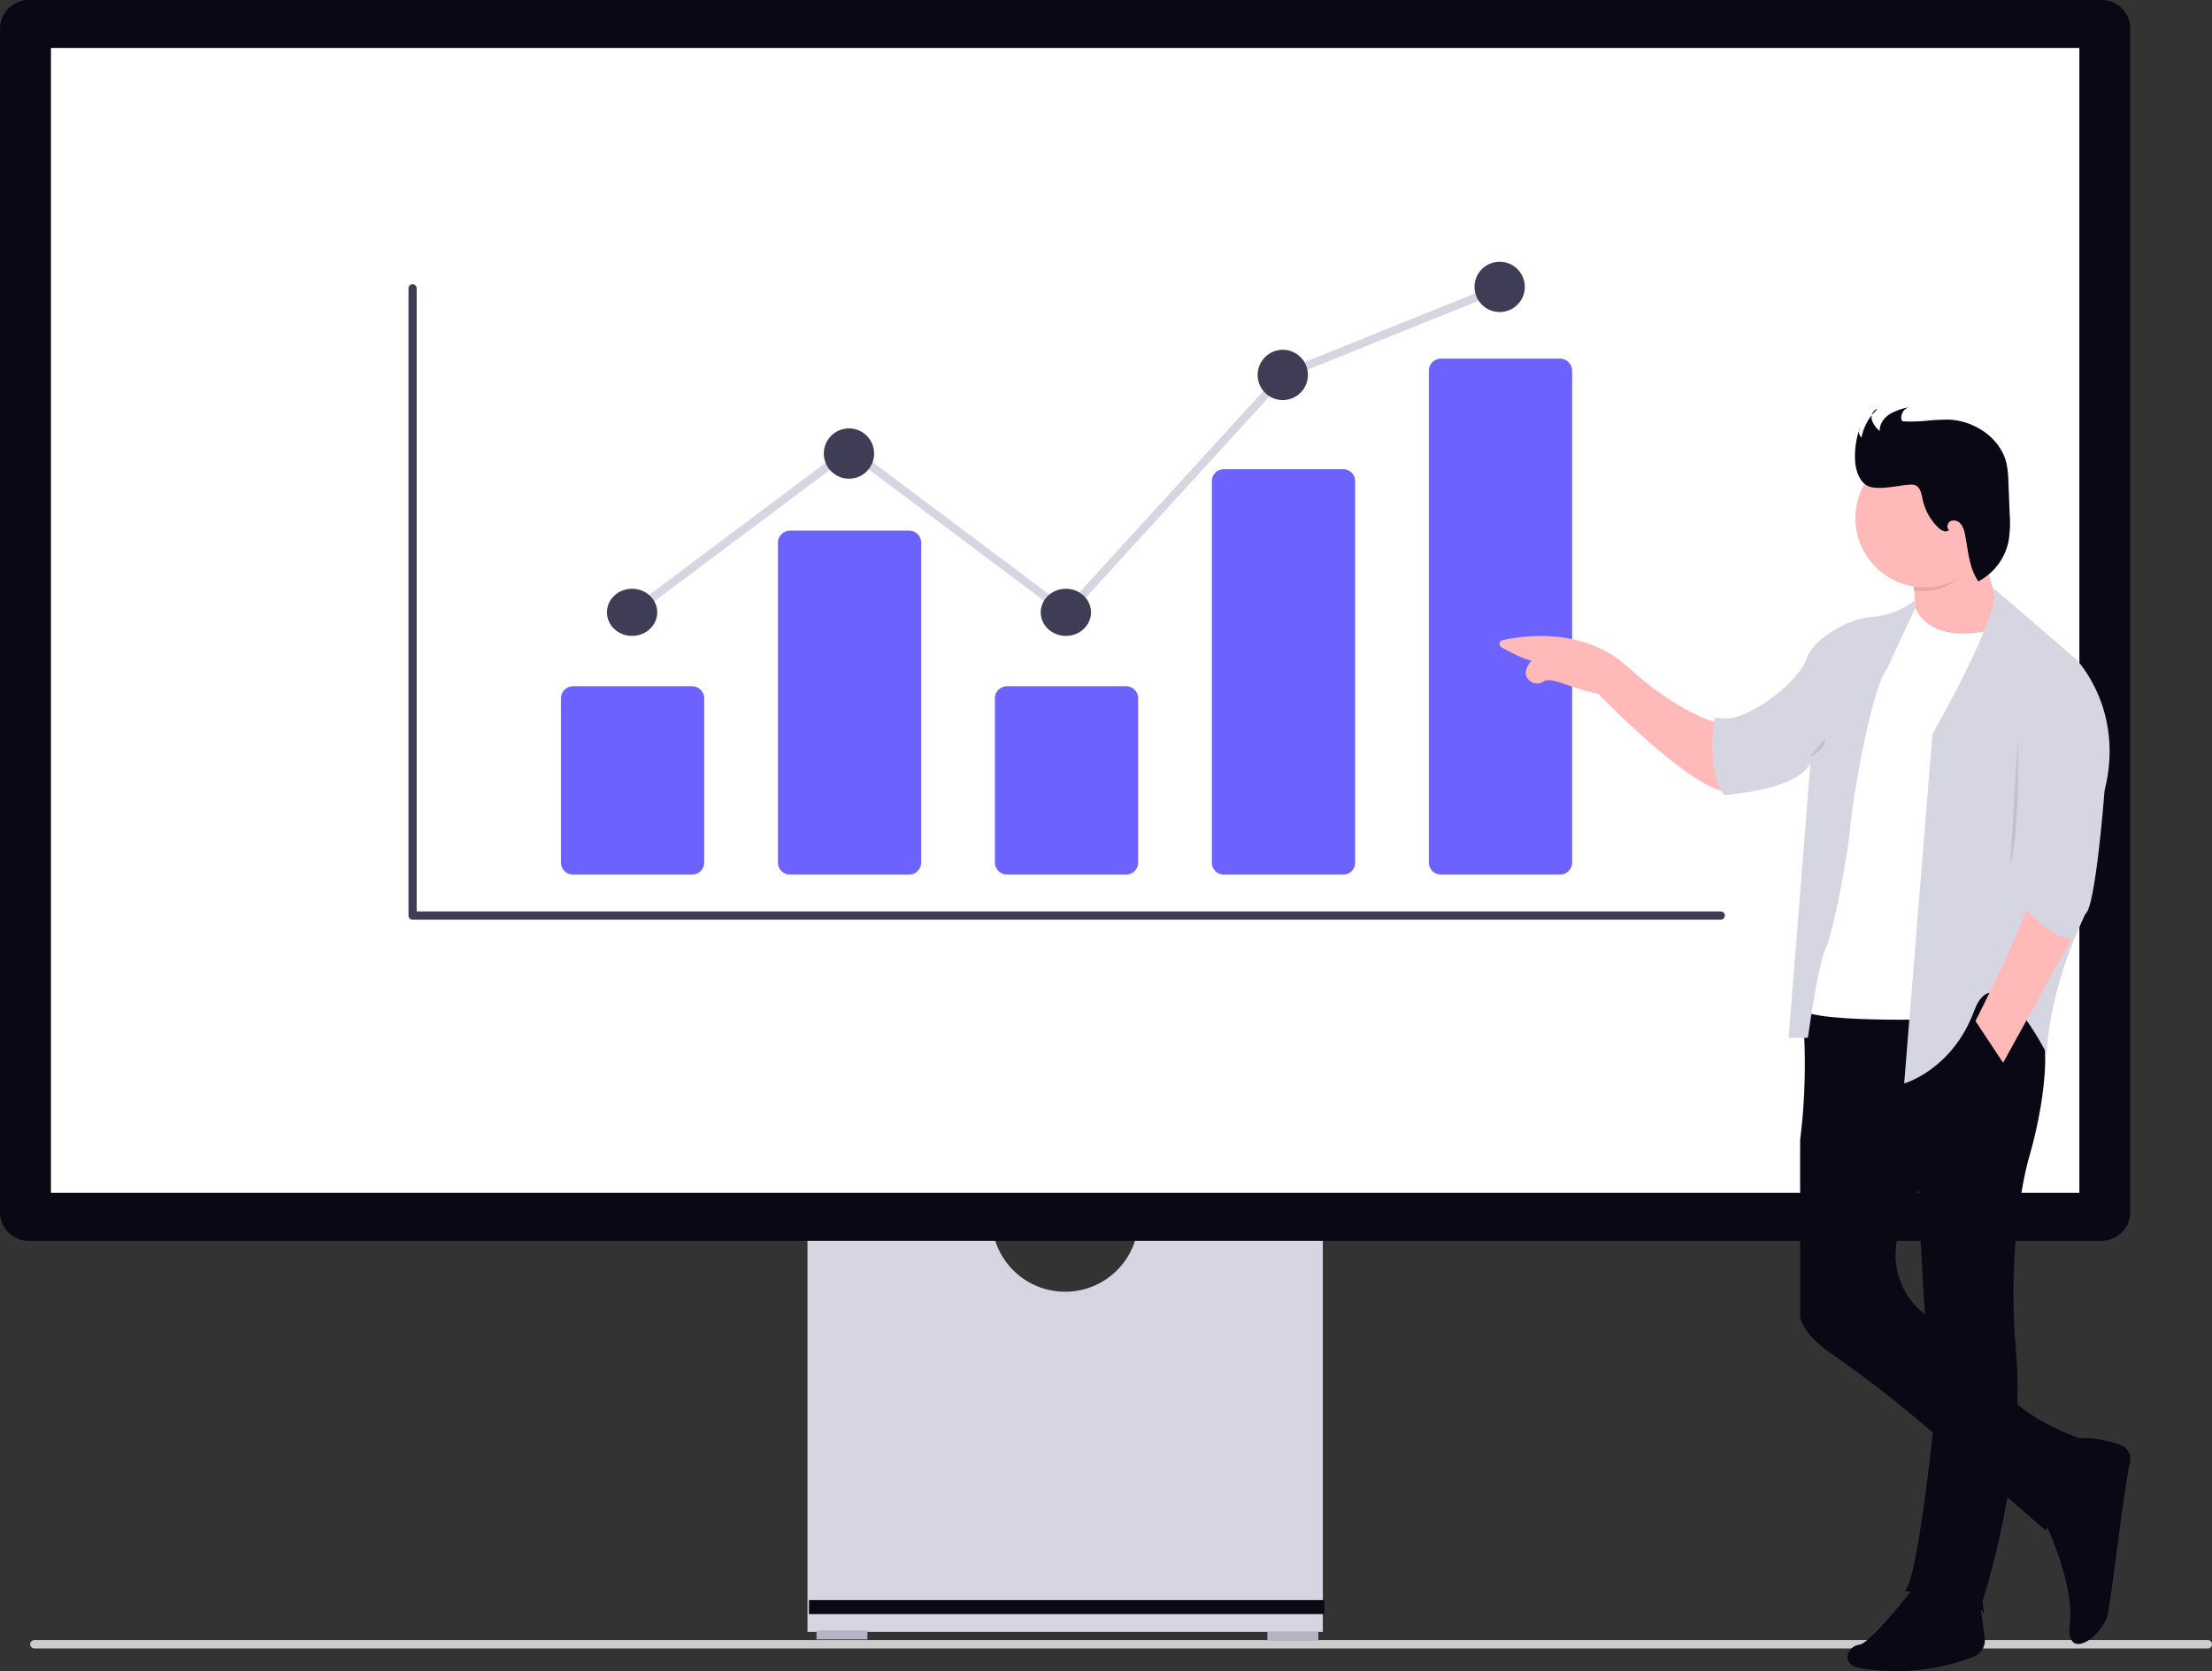
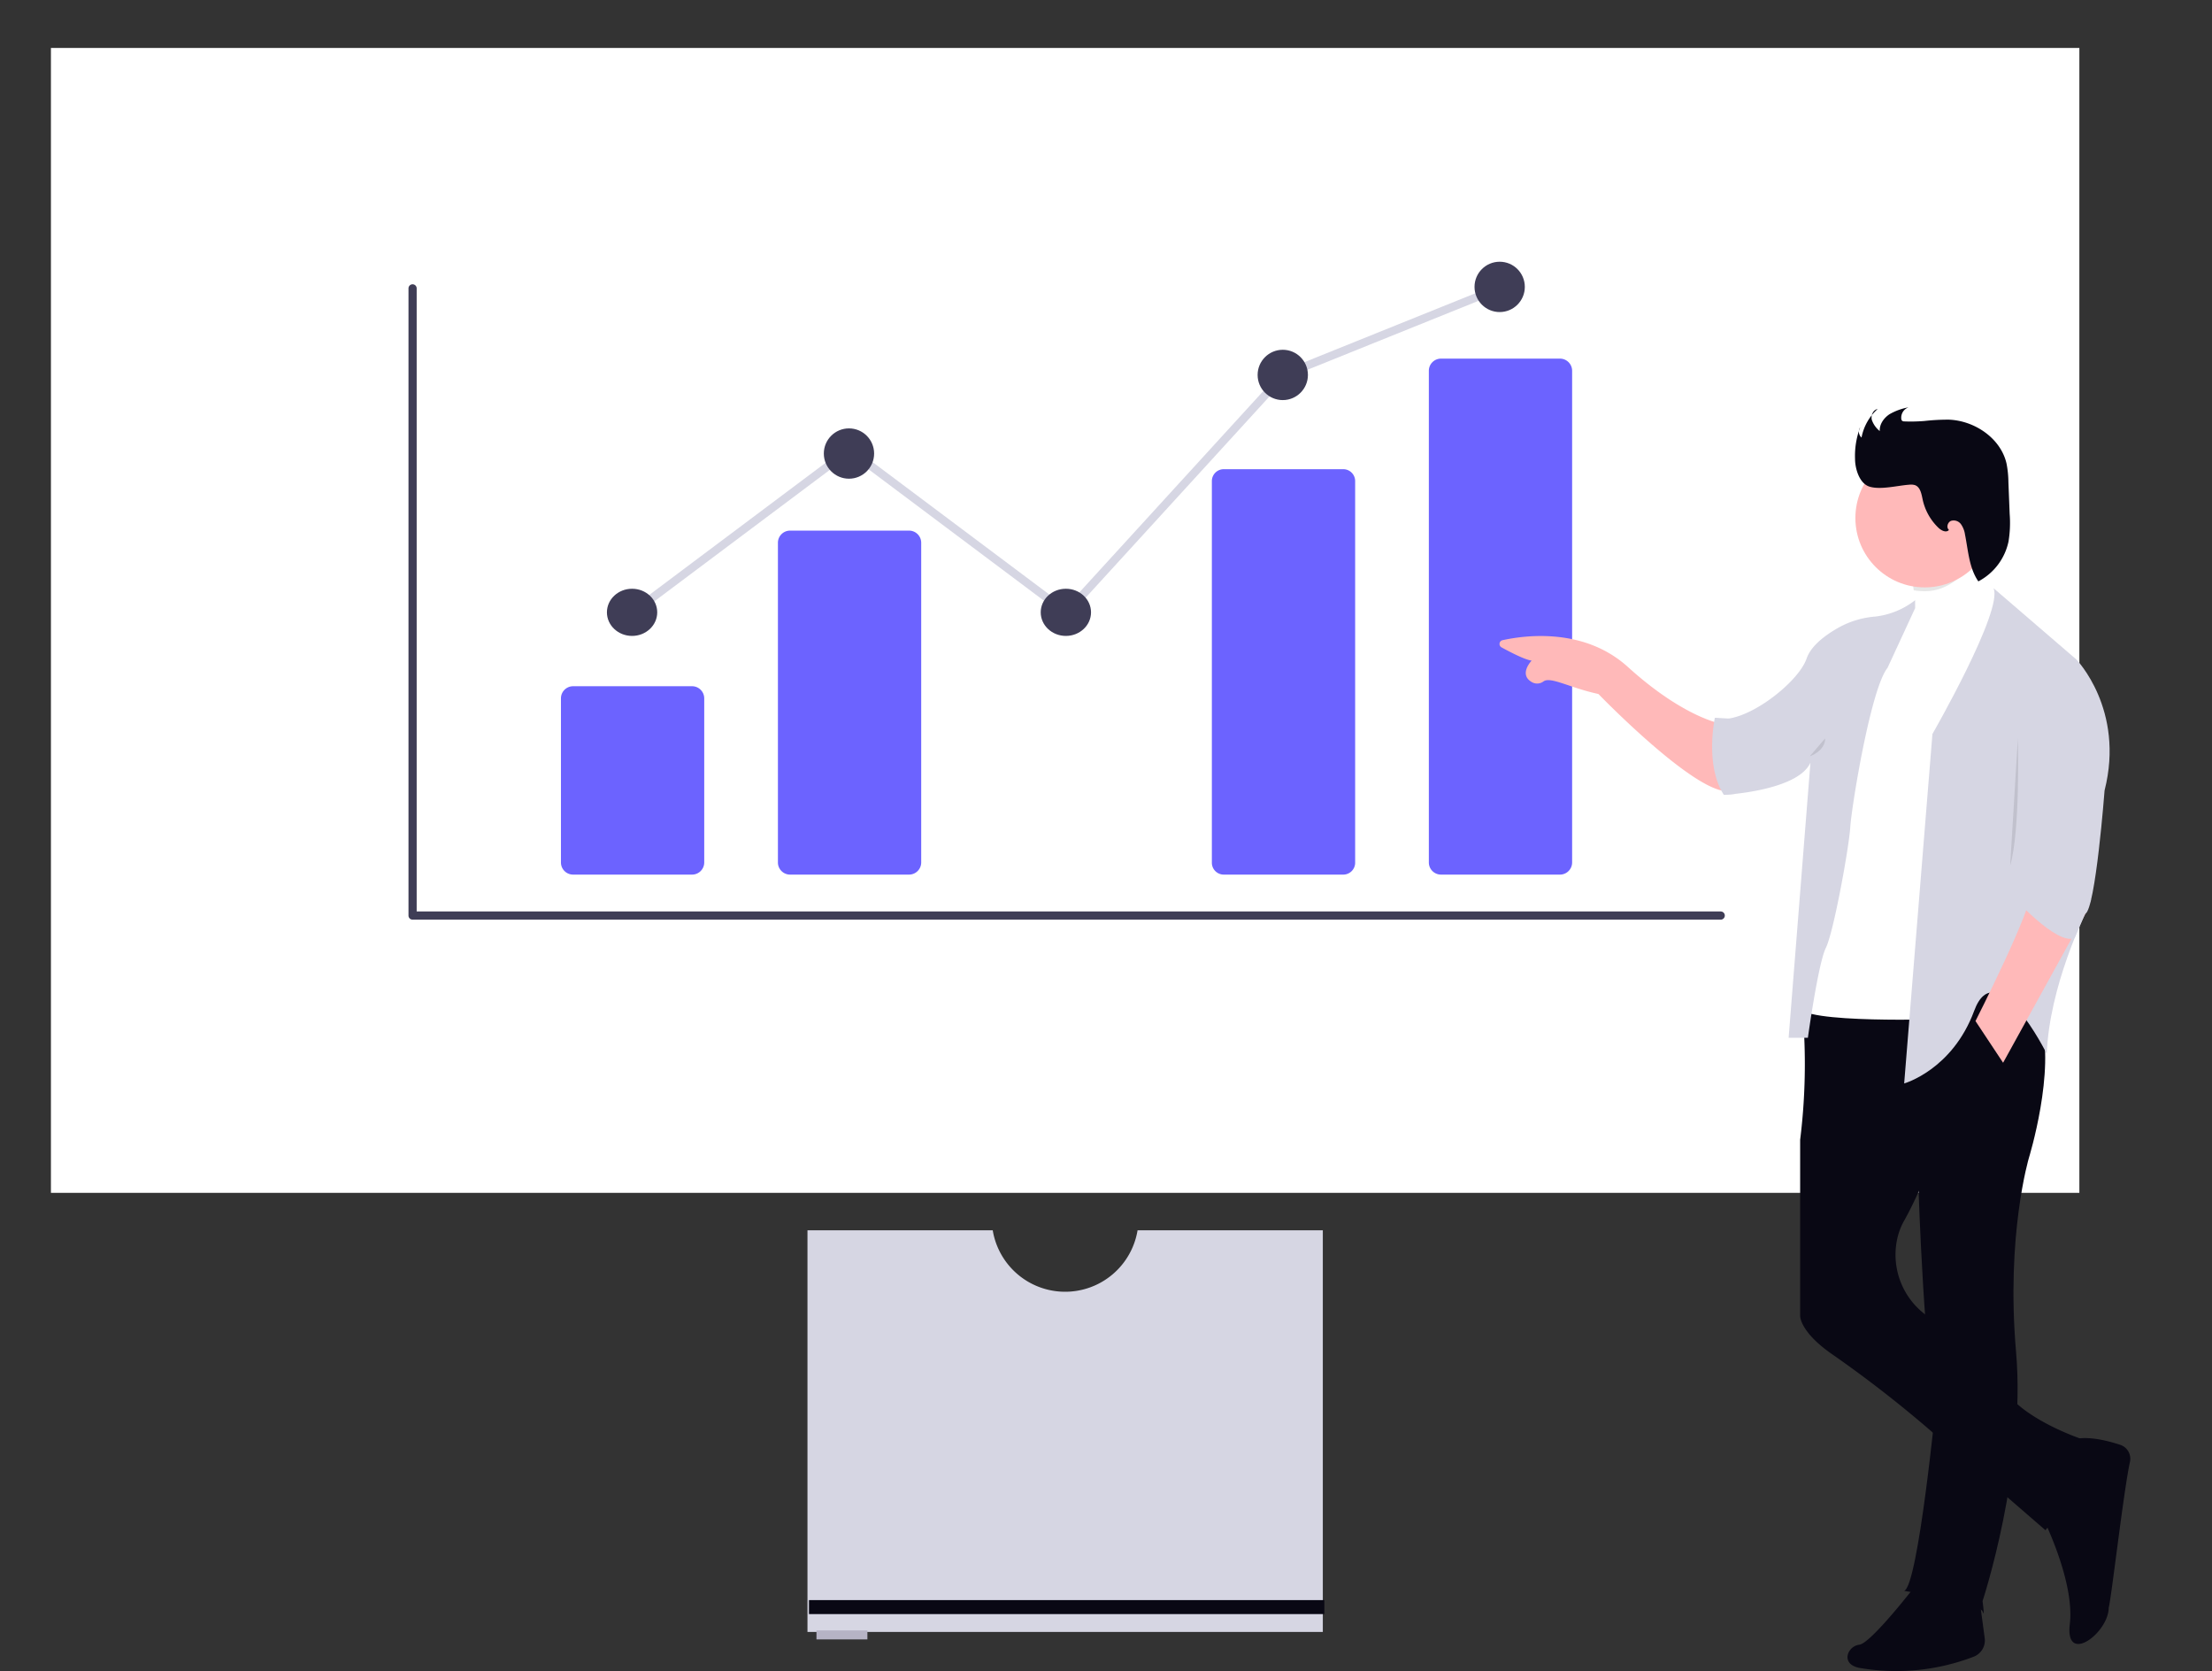
<svg xmlns="http://www.w3.org/2000/svg" role="img" viewBox="0 0 880.182 664.736" height="664.736" width="880.182">
  <rect x="0" y="0" width="880.182" height="664.736" fill="#333333" stroke="none" />
  <g transform="translate(-551 -324.713)" data-name="Group 103" id="Group_103">
-     <path fill="#ccc" transform="translate(547.826 489.929)" d="M15.18,488.859a1.7,1.7,0,0,0,1.734,1.669H881.621a1.67,1.67,0,1,0,0-3.337H16.914A1.7,1.7,0,0,0,15.18,488.859Z" data-name="Path 782" id="Path_782-1966" />
    <path fill="#d6d6e3" transform="translate(643.158 443.177)" d="M360.492,370.945a29.205,29.205,0,0,1-57.628,0H229.146V530.7H434.209V370.945H360.492Z" data-name="Path 783" id="Path_783-1967" />
    <rect fill="#b6b3c5" transform="translate(875.882 973.285)" height="3.577" width="20.268" data-name="Rectangle 253" id="Rectangle_253" />
-     <rect fill="#b6b3c5" transform="translate(1055.311 973.88)" height="3.577" width="20.268" data-name="Rectangle 254" id="Rectangle_254" />
    <rect fill="#090814" transform="translate(872.902 961.224)" height="5.561" width="205.064" data-name="Rectangle 255" id="Rectangle_255" />
-     <path fill="#090814" transform="translate(551 302.802)" d="M836.241,515.493H11.432A11.445,11.445,0,0,1,0,504.061V33.344A11.445,11.445,0,0,1,11.432,21.911H836.241a11.445,11.445,0,0,1,11.432,11.432V504.061a11.446,11.446,0,0,1-11.432,11.432Z" data-name="Path 784" id="Path_784-1968" />
    <rect fill="#fff" transform="translate(571.266 343.789)" height="455.431" width="807.138" data-name="Rectangle 256" id="Rectangle_256" />
    <g transform="translate(713.544 428.829)" data-name="Group 101" id="Group_101">
-       <path fill="#d6d6e3" transform="translate(-67.207 -107.955)" d="M329.256,249.686l-86.542-64.821L157.355,248.8l-1.955-2.606,87.314-65.4,86.131,64.513,85.589-93.664.344-.14,86.337-34.785,1.218,3.022L416.34,154.387Z" data-name="Path 1631" id="Path_1631-1969" />
+       <path fill="#d6d6e3" transform="translate(-67.207 -107.955)" d="M329.256,249.686l-86.542-64.821L157.355,248.8l-1.955-2.606,87.314-65.4,86.131,64.513,85.589-93.664.344-.14,86.337-34.785,1.218,3.022L416.34,154.387" data-name="Path 1631" id="Path_1631-1969" />
      <path fill="#3f3d56" transform="translate(-319.732 -328.874)" d="M841.882,590.59H321.361a1.629,1.629,0,0,1-1.629-1.629V339.476a1.629,1.629,0,0,1,3.258,0V587.332H841.882a1.629,1.629,0,1,1,0,3.258Z" data-name="Path 1625" id="Path_1625-1970" />
      <path fill="#6c63ff" transform="translate(-296.308 -267.137)" d="M409.151,510.934H361.807a4.841,4.841,0,0,1-4.836-4.835V440.835A4.841,4.841,0,0,1,361.807,436h47.343a4.841,4.841,0,0,1,4.836,4.835V506.1A4.841,4.841,0,0,1,409.151,510.934Z" data-name="Path 1626" id="Path_1626-1971" />
      <path fill="#6c63ff" transform="translate(-262.971 -291.039)" d="M462.151,534.835H414.807A4.841,4.841,0,0,1,409.971,530V402.835A4.841,4.841,0,0,1,414.807,398h47.343a4.841,4.841,0,0,1,4.836,4.835V530a4.841,4.841,0,0,1-4.836,4.835Z" data-name="Path 1627" id="Path_1627-1972" />
-       <path fill="#6c63ff" transform="translate(-229.635 -267.137)" d="M515.151,510.934H467.807a4.841,4.841,0,0,1-4.836-4.835V440.835A4.841,4.841,0,0,1,467.807,436h47.343a4.841,4.841,0,0,1,4.836,4.835V506.1A4.841,4.841,0,0,1,515.151,510.934Z" data-name="Path 1628" id="Path_1628-1973" />
      <path fill="#6c63ff" transform="translate(-196.299 -300.474)" d="M568.151,544.271H520.807a4.735,4.735,0,0,1-4.836-4.616V387.617A4.735,4.735,0,0,1,520.807,383h47.343a4.735,4.735,0,0,1,4.836,4.616V539.654A4.735,4.735,0,0,1,568.151,544.271Z" data-name="Path 1629" id="Path_1629-1974" />
      <path fill="#6c63ff" transform="translate(-162.962 -317.456)" d="M621.151,561.253H573.807a4.841,4.841,0,0,1-4.836-4.835V360.835A4.841,4.841,0,0,1,573.807,356h47.343a4.841,4.841,0,0,1,4.836,4.835V556.418a4.841,4.841,0,0,1-4.836,4.835Z" data-name="Path 1630" id="Path_1630-1975" />
      <ellipse fill="#3f3d56" transform="translate(78.959 130.086)" ry="9.381" rx="10.007" cy="9.381" cx="10.007" data-name="Ellipse 336" id="Ellipse_336" />
      <circle fill="#3f3d56" transform="translate(165.266 66.294)" r="10.007" cy="10.007" cx="10.007" data-name="Ellipse 337" id="Ellipse_337" />
      <ellipse fill="#3f3d56" transform="translate(251.573 130.086)" ry="9.381" rx="10.007" cy="9.381" cx="10.007" data-name="Ellipse 338" id="Ellipse_338" />
      <circle fill="#3f3d56" transform="translate(337.88 35.023)" r="10.007" cy="10.007" cx="10.007" data-name="Ellipse 339" id="Ellipse_339" />
      <ellipse fill="#3f3d56" transform="translate(424.187 0)" ry="10.009" rx="10.007" cy="10.009" cx="10.007" data-name="Ellipse 340" id="Ellipse_340" />
    </g>
    <g transform="translate(1147.675 486.741)" data-name="Group 102" id="Group_102">
      <path fill="#ffb9b9" transform="translate(-764.883 -177.174)" d="M852.789,302.971s-14.822-2.556-36.8-22.489c-17.389-15.766-40.844-12.666-49.888-10.678a1.544,1.544,0,0,0-.411,2.867c3.655,2,9.322,4.922,11.978,5.255,0,0-5.478,5.667.344,8.7a4.189,4.189,0,0,0,4.378-.422c2.8-2.044,10.578,2.6,21.855,5.011,0,0,43.955,45.488,54.177,37.777Z" data-name="Path 1647" id="Path_1647-1976" />
-       <path fill="#ffb9b9" transform="translate(-748.527 -182.073)" d="M912.11,246.027s4.089,17.377,0,29.644l18.4,2.555,16.355-8.178V259.316s-7.667-16.355-5.622-35.266Z" data-name="Path 1648" id="Path_1648-1977" />
      <path fill="#090814" transform="translate(-743.318 -145.273)" d="M959,585.888s13.333,26.066,11.244,43.444,17.377,2.044,15.333-8.178c-.433,12.374,5.722-43.333,8.6-56.377a5.822,5.822,0,0,0-3.866-6.789c-6.145-2.022-16.433-4.5-21.6-.711C961.078,562.888,959,585.888,959,585.888Z" data-name="Path 1649" id="Path_1649-1978" />
      <path fill="#090814" transform="translate(-751.037 -139.507)" d="M916.154,608.743s-17.378,22.488-21.977,23-7.667,7.667,0,9.2a85.931,85.931,0,0,0,45.555-4.444,6.956,6.956,0,0,0,4.367-7.4l-2.933-21.889Z" data-name="Path 1650" id="Path_1650-1979" />
      <path fill="#090814" transform="translate(-752.923 -163.218)" d="M889.417,393.78,872.75,396a243.914,243.914,0,0,1-.2,58.588v70s-.322,6.167,12.478,15.133a478.531,478.531,0,0,1,38.755,30L970.16,609.9s18.4-22.489,15.844-35.777c0,0-30.666-9.711-34.755-25.555-2.344-9.067-14.233-16.666-23.966-21.444A29.8,29.8,0,0,1,911.338,493.3a26.08,26.08,0,0,1,2.611-6.567c8.178-14.311,19.933-46.51,19.933-46.51l-22.488-42.866Z" data-name="Path 1651" id="Path_1651-1980" />
      <path fill="#090814" transform="translate(-750.412 -163.198)" d="M911.441,634s30.155,5.111,31.177,8.178,0-4.089,0-4.089S960,585.447,955.951,538.947s5.111-77.177,5.111-77.177,10.733-34.755,4.6-54.688-70.532-11.244-70.532-11.244,22.489,52.644,21.978,77.688c0,0,2.555,75.643,7.155,84.332C924.218,557.814,917.063,631.924,911.441,634Z" data-name="Path 1653" id="Path_1653-1981" />
      <path fill="#fff" transform="translate(-752.972 -178.547)" d="M917.544,255.79s3.067,18.889,33.733,10.733l-20.4,155.364s-59.288,2.044-58.777-5.111l12.222-94.032Z" data-name="Path 1654" id="Path_1654-1982" />
      <path fill="#d6d6e3" transform="translate(-756.294 -178.599)" d="M921.667,255.33a31.633,31.633,0,0,1-15.789,6.5,35.921,35.921,0,0,0-14.511,4.311c-5.255,2.944-11.111,7.222-12.889,12.433-3.578,10.222-26.066,27.088-36.288,23.511l3.578,30.666s29.133-1.533,34.244-12.778L871.334,429.4H879s4.089-29.644,7.155-35.777,9.2-39.866,9.711-48.044,8.178-55.2,14.822-63.332l10.989-23.766Z" data-name="Path 1657" id="Path_1657-1983" />
      <path opacity="0.1" transform="translate(-748.527 -181.92)" d="M939.965,238.974c-.667-4.844.667-7.867,1.278-13.544L912.11,247.407s.7,2.967,1.233,7.311a27.779,27.779,0,0,0,4.444.356C927.9,255.074,935.176,247.174,939.965,238.974Z" data-name="Path 1658" id="Path_1658-1984" />
      <circle fill="#ffb9b9" transform="translate(141.606 16.432)" r="27.6" cy="27.6" cx="27.6" data-name="Ellipse 347" id="Ellipse_347" />
      <path fill="#090814" transform="translate(-749.054 -181.07)" d="M890.521,201.6a32.24,32.24,0,0,1,2.051-12.6,3.148,3.148,0,0,0,.533,4.1,20.183,20.183,0,0,1,6.4-11.342c-1.815.3-2.748,2.543-2.3,4.328a9.844,9.844,0,0,0,3.148,4.43c-.154-2.7,1.631-5.22,3.887-6.7a23.32,23.32,0,0,1,7.589-2.748,4.4,4.4,0,0,0-2.913,4.512,1.261,1.261,0,0,0,.379.872,1.446,1.446,0,0,0,.862.226,66.027,66.027,0,0,0,7.968-.174,83.565,83.565,0,0,1,9.814-.523c10.255.431,20.562,7.435,22.859,17.434a40.077,40.077,0,0,1,.749,7.363l.5,12.624a46.147,46.147,0,0,1-.451,11.034,23.382,23.382,0,0,1-12.009,15.875c-3.7-5.363-4.03-12.255-5.312-18.644a9.435,9.435,0,0,0-1.6-4.1,3.6,3.6,0,0,0-3.948-1.333c-1.385.554-1.979,2.666-.831,3.61-1.026,1.21-2.943.308-4.1-.769a22.028,22.028,0,0,1-6.389-11.414c-.461-2.195-.923-4.9-3.077-5.651a5.722,5.722,0,0,0-2.276-.154c-4.492.308-11.517,2.164-15.865.738C892.2,211.282,890.521,205.385,890.521,201.6Z" data-name="Path 1660" id="Path_1660-1985" />
      <path fill="#d6d6e3" transform="translate(-756.424 -173.923)" d="M842.109,297.42s-4.089,18.889,3.578,30.666l4.344-.356-2.367-30Z" data-name="Path 1662" id="Path_1662-1986" />
      <path fill="#d6d6e3" transform="translate(-748.783 -179.08)" d="M945.333,251,978.3,279.366S997.721,299.3,989.543,331.5c0,0-3.578,47.022-7.667,49.066,0,0-14.311,28.622-15.333,55.71,0,0-20.189-40.633-28.888-17.122S909.8,448.041,909.8,448.041l11.244-139.009S949.422,259.644,945.333,251Z" data-name="Path 1664" id="Path_1664-1987" />
      <path fill="#ffb9b9" transform="translate(-745.946 -167.201)" d="M957.573,358.931s8.178-5.622,21.466,9.711L946.329,427.93,935.34,411.341S958.6,365.575,957.573,358.931Z" data-name="Path 1665" id="Path_1665-1988" />
      <path fill="#d6d6e3" transform="translate(-744.515 -167.739)" d="M948.22,361.769s18.089,20.311,25.144,17.055l6.533-15.211L955.375,353.08Z" data-name="Path 1667" id="Path_1667-1989" />
      <path opacity="0.1" transform="translate(-744.566 -173.105)" d="M950.827,304.78s1.022,36.8-3.067,50.6" data-name="Path 1670" id="Path_1670-1990" />
      <path opacity="0.1" transform="translate(-752.539 -173.105)" d="M876,311.935s6.133-2.044,6.133-7.155" data-name="Path 1671" id="Path_1671-1991" />
    </g>
  </g>
</svg>